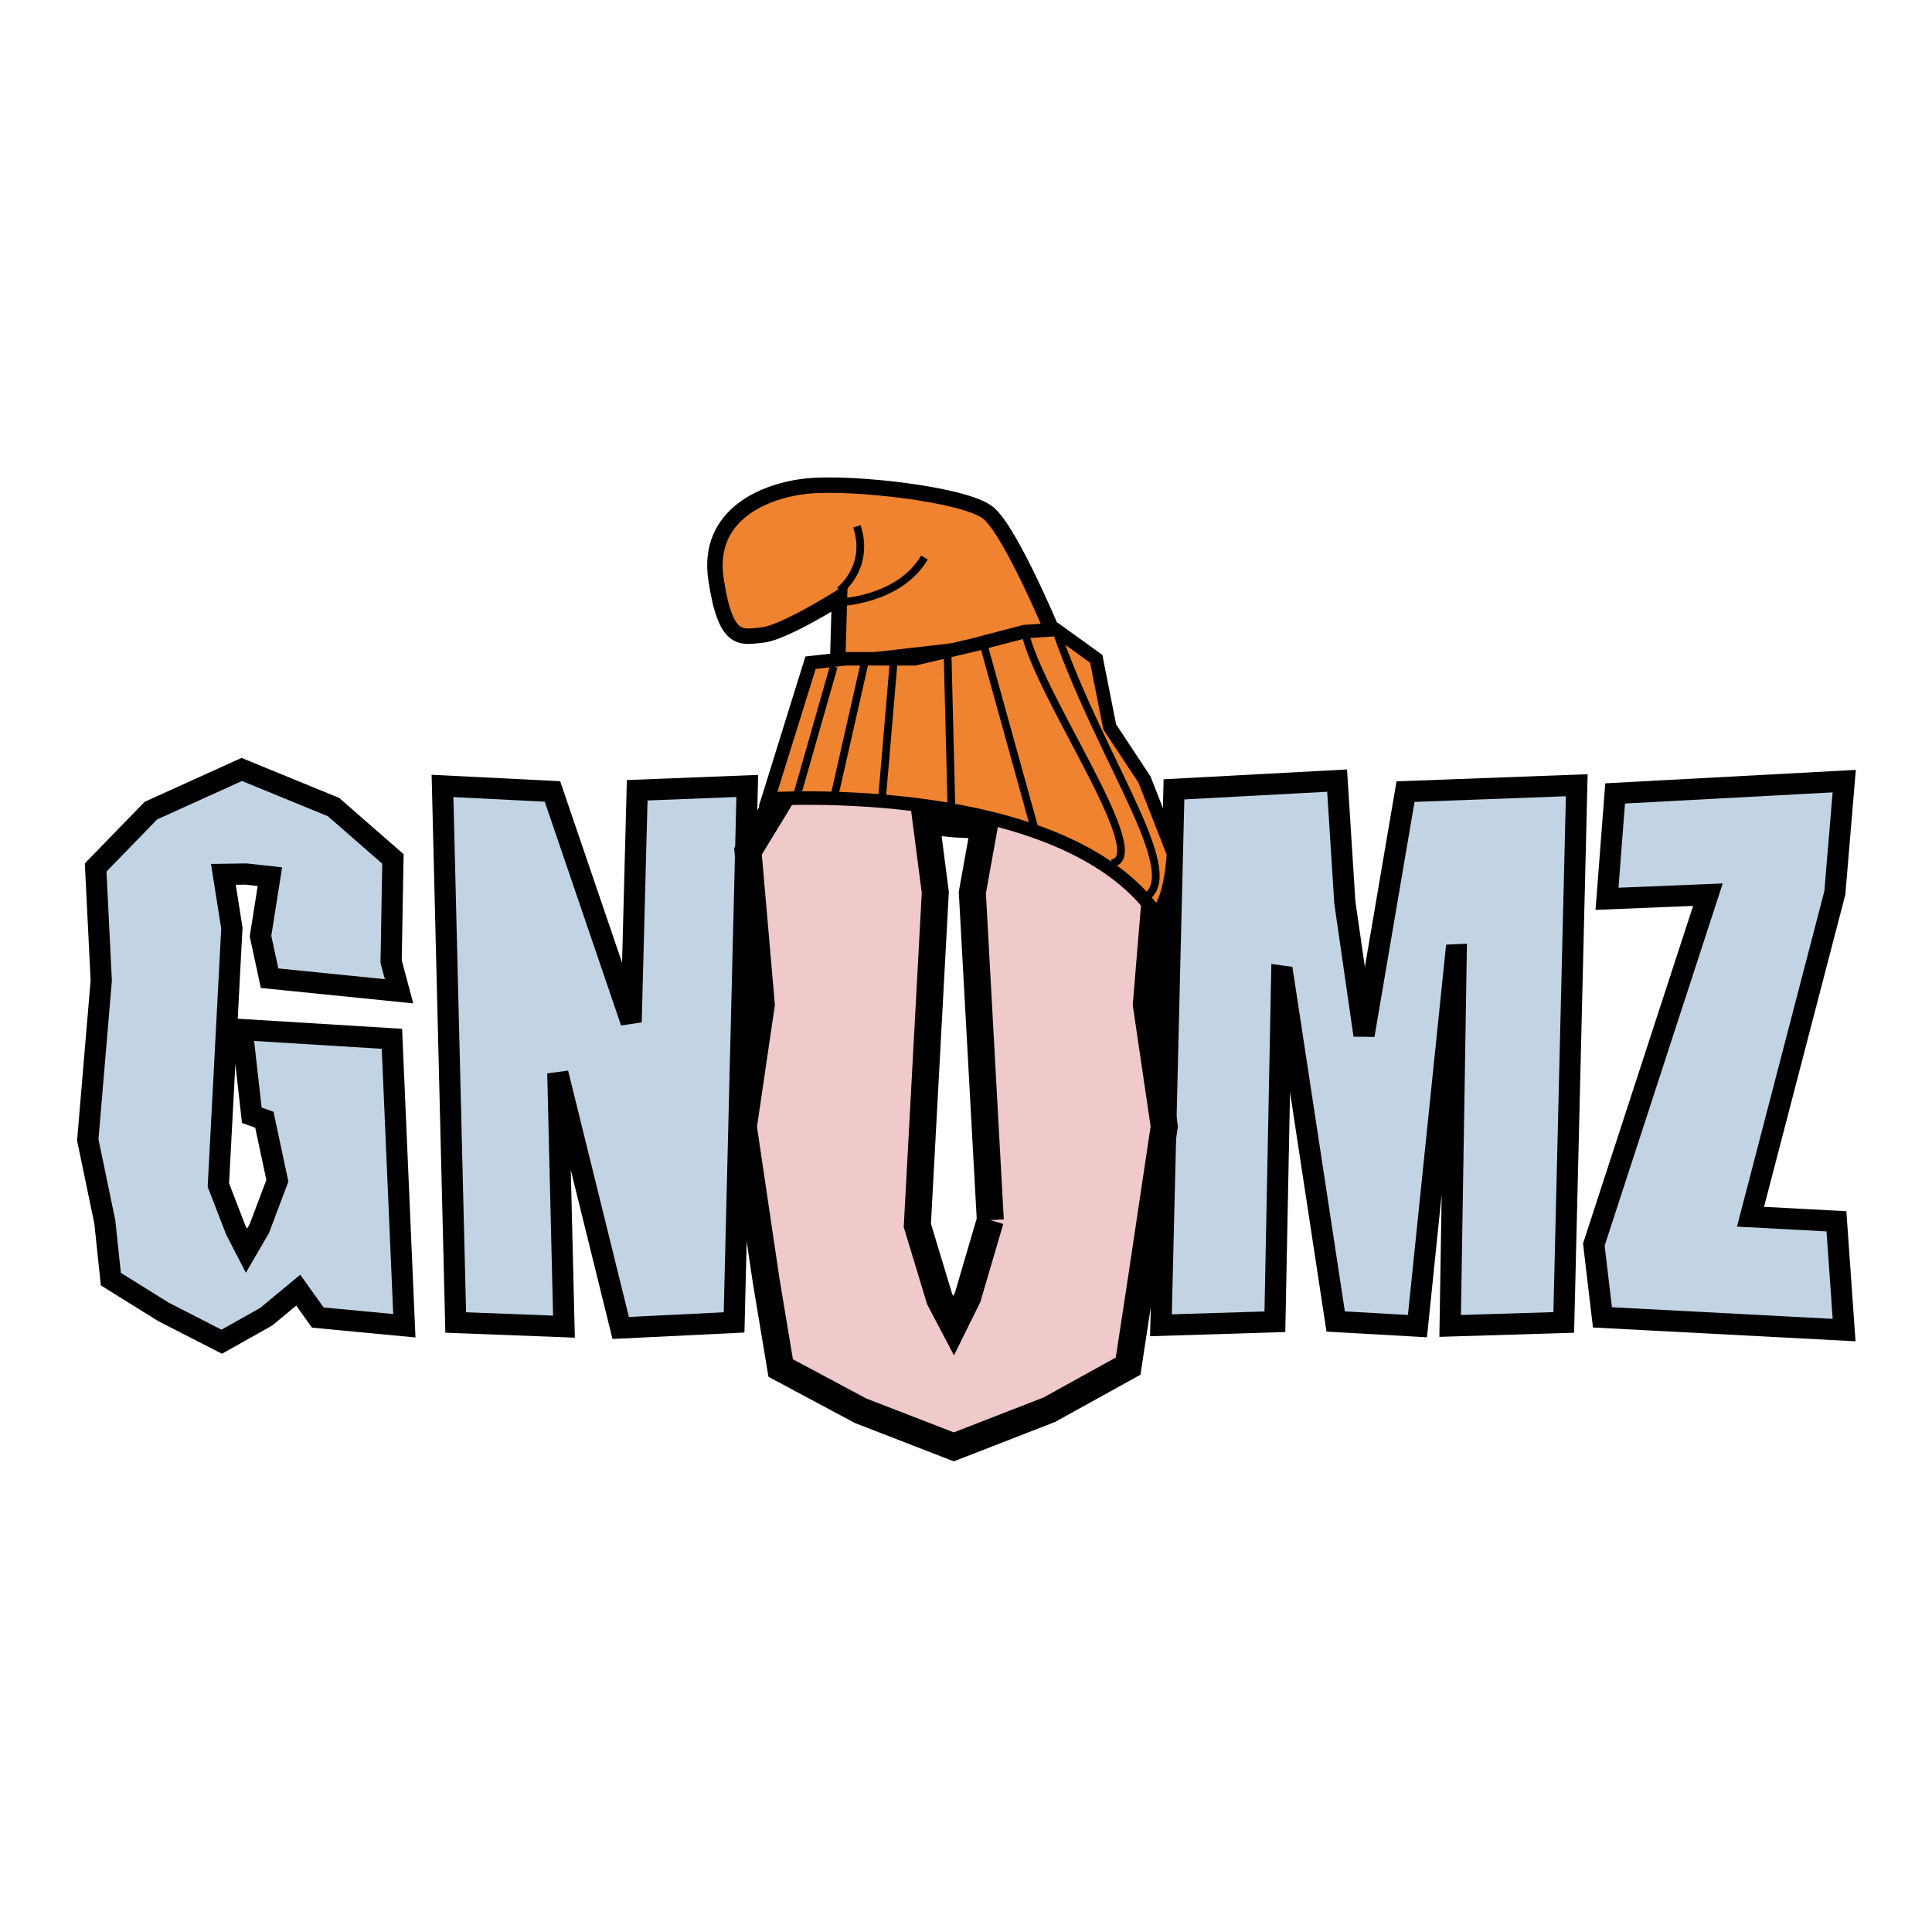
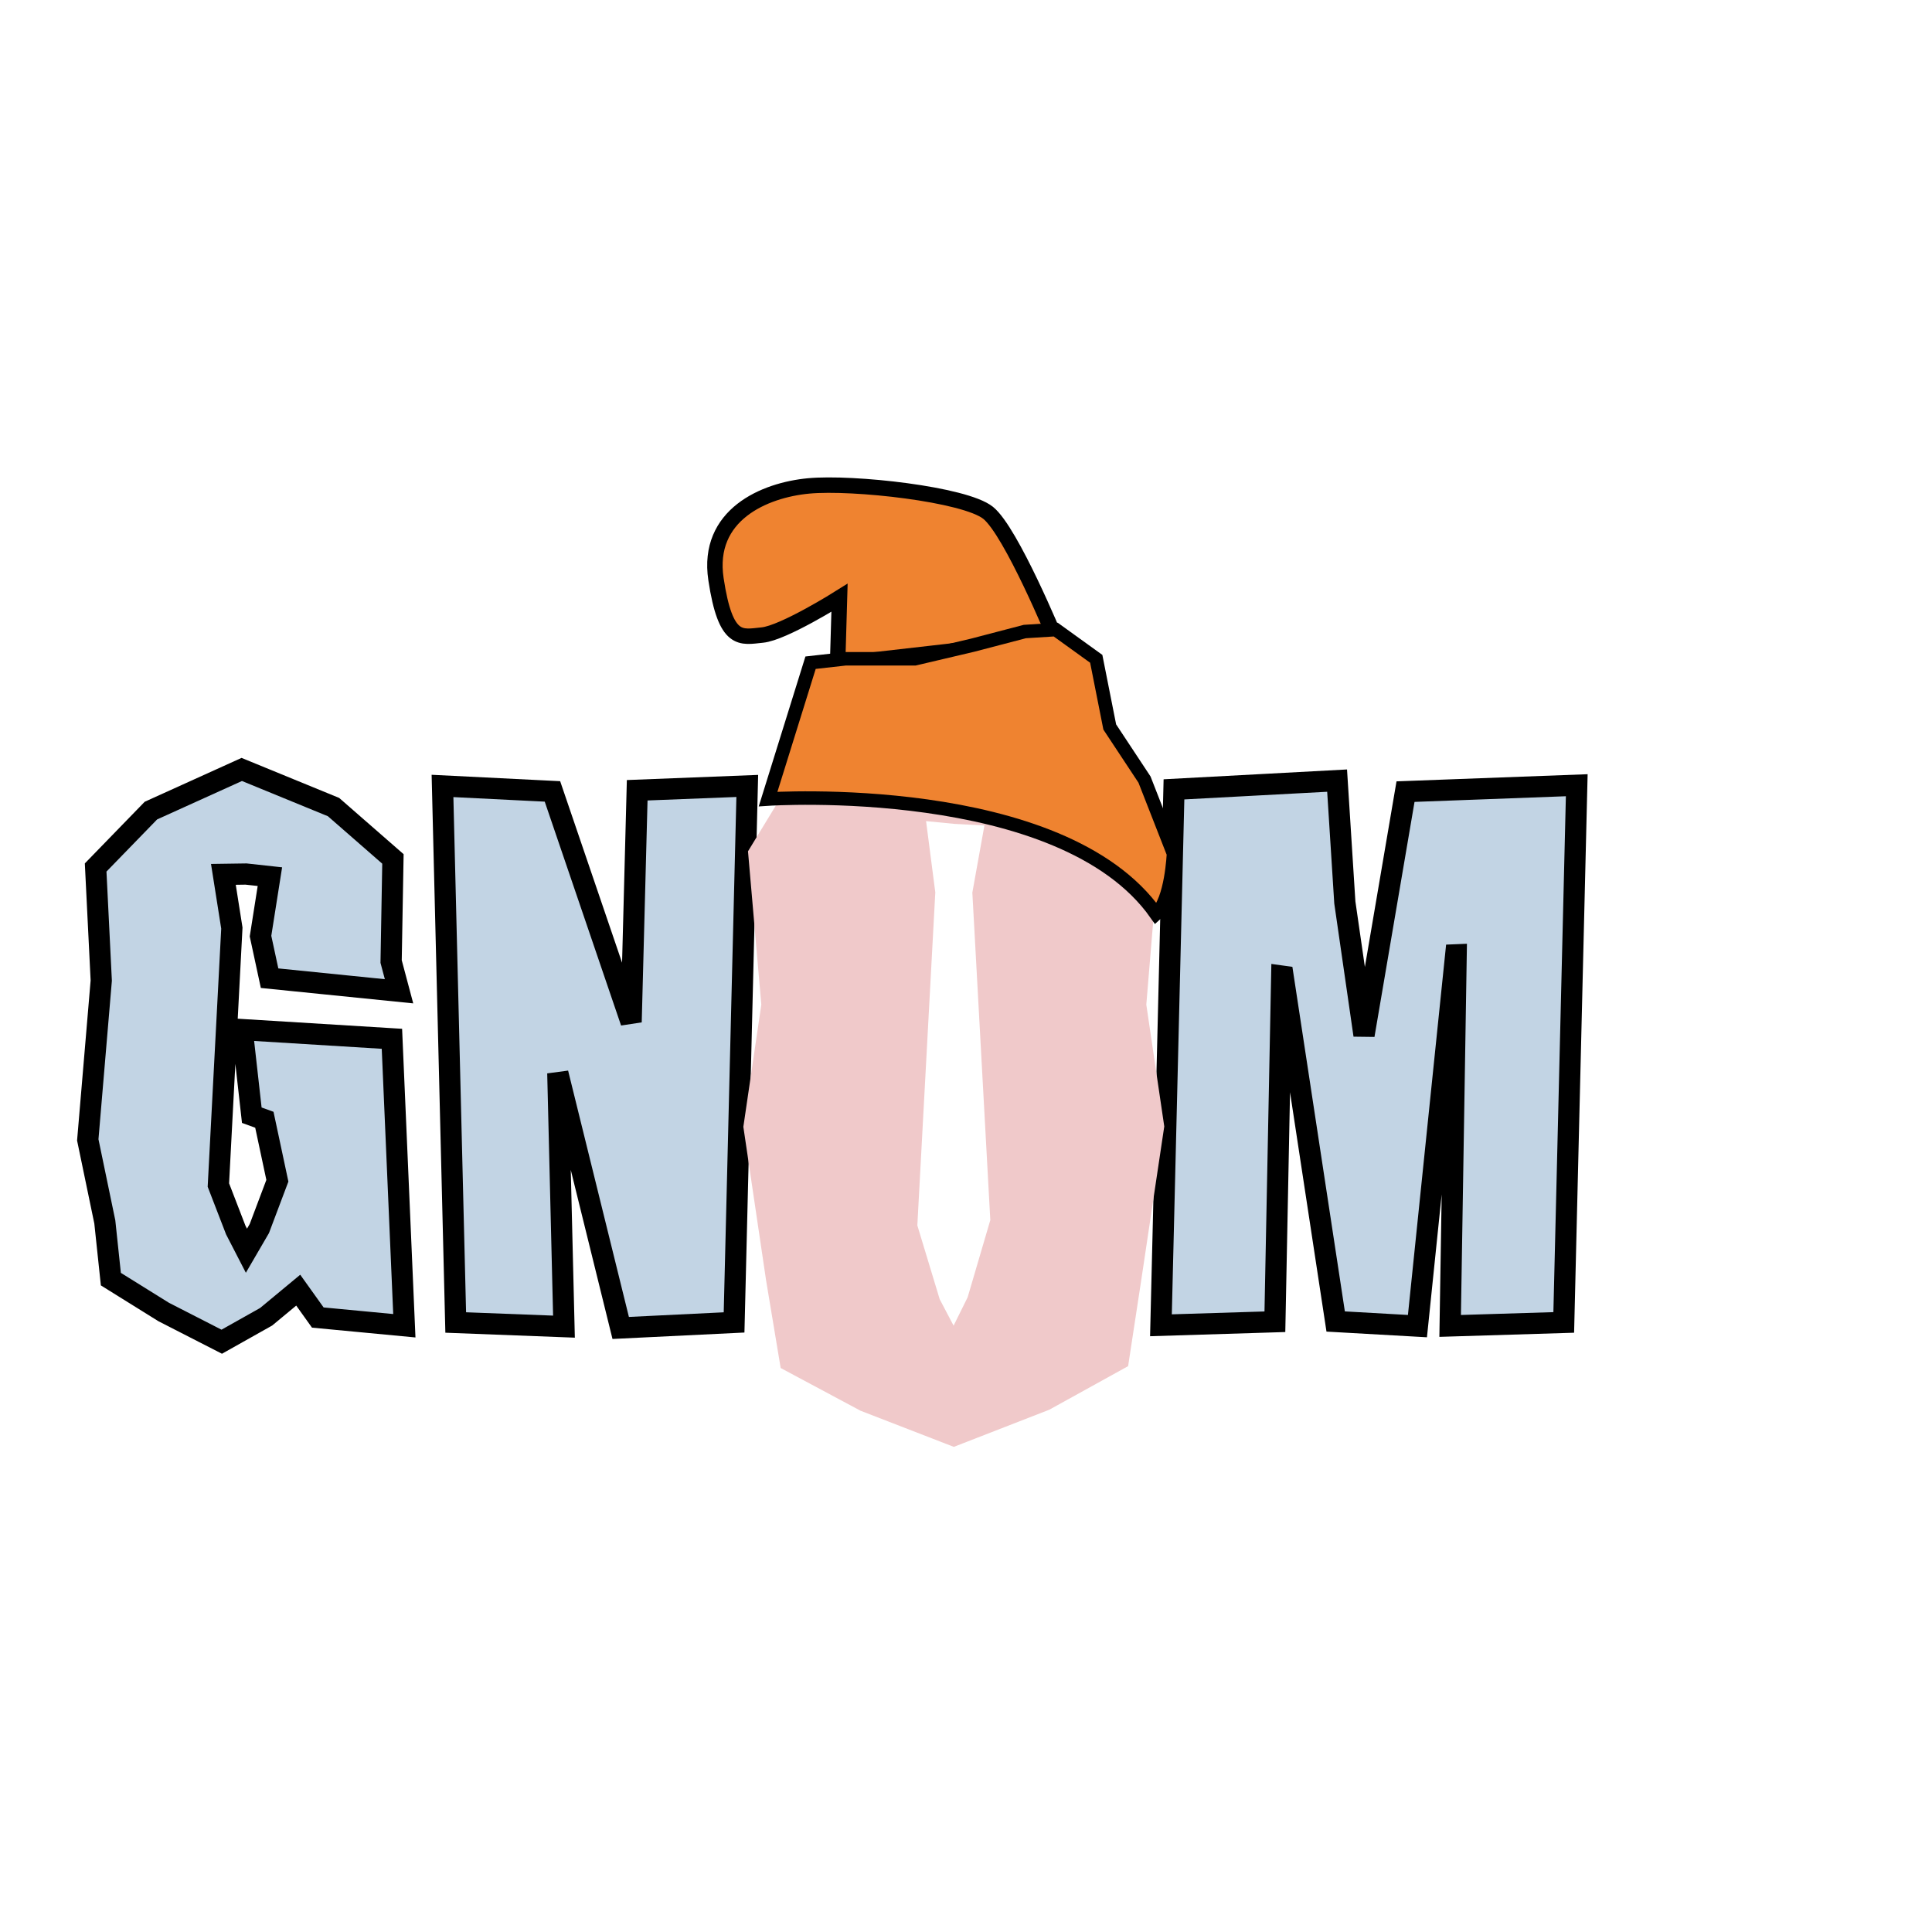
<svg xmlns="http://www.w3.org/2000/svg" version="1.0" id="Layer_1" x="0px" y="0px" width="192.756px" height="192.756px" viewBox="0 0 192.756 192.756" enable-background="new 0 0 192.756 192.756" xml:space="preserve">
  <g>
    <polygon fill-rule="evenodd" clip-rule="evenodd" fill="#FFFFFF" points="0,0 192.756,0 192.756,192.756 0,192.756 0,0  " />
    <polygon fill-rule="evenodd" clip-rule="evenodd" fill="#C2D4E4" stroke="#000000" stroke-width="2.116" stroke-miterlimit="2.613" points="   39.812,98.9 26.896,97.594 25.992,93.397 26.928,87.464 24.546,87.203 22.287,87.236 23.133,92.595 21.788,118.232 23.523,122.723    24.586,124.785 25.875,122.572 27.673,117.803 26.376,111.719 25.121,111.264 24.163,102.723 39.102,103.641 40.341,132.27    31.707,131.451 29.754,128.719 26.553,131.373 22.123,133.863 16.33,130.898 11.061,127.619 10.457,121.912 8.757,113.725    10.102,97.832 9.543,86.55 15.057,80.873 24.12,76.768 33.276,80.522 39.203,85.696 39.022,95.933 39.812,98.9  " />
    <polygon fill-rule="evenodd" clip-rule="evenodd" fill="#C2D4E4" stroke="#000000" stroke-width="2.116" stroke-miterlimit="2.613" points="   74.555,78.413 73.239,131.938 61.927,132.49 55.653,107.066 56.267,132.359 45.467,131.945 44.149,78.413 55.118,78.96    62.967,101.975 63.573,78.844 74.555,78.413  " />
    <polygon fill-rule="evenodd" clip-rule="evenodd" fill="#C2D4E4" stroke="#000000" stroke-width="2.116" stroke-miterlimit="2.613" points="   157.313,78.342 156.015,131.939 144.682,132.287 145.281,95.262 145.237,95.264 141.418,132.307 133.26,131.846 128.015,97.402    127.878,97.383 127.196,131.871 115.828,132.223 117.127,78.754 133.403,77.882 134.174,90.037 136.088,103.277 140.229,78.981    157.313,78.342  " />
-     <polygon fill-rule="evenodd" clip-rule="evenodd" fill="#C2D4E4" stroke="#000000" stroke-width="2.116" stroke-miterlimit="2.613" points="   183.999,77.934 183.062,89.086 174.648,121.393 183.222,121.85 183.987,132.701 159.876,131.434 159.017,124.172 170.4,89.261    160.333,89.674 161.141,79.16 183.999,77.934  " />
    <path fill-rule="evenodd" clip-rule="evenodd" fill="#F0C9CA" d="M98.803,121.732l-2.259,7.691l-1.404,2.838l-1.388-2.641   l-2.229-7.361l1.792-33.228l-0.921-7.108l2.836,0.276l2.986,0.157l-1.205,6.698L98.803,121.732L98.803,121.732L98.803,121.732z    M114.368,100.232l1.284-15.505l-4.727-7.519l-5.794-6.96l-9.969-0.138l-10.297,0.257l-5.635,7.01l-4.601,7.558l1.328,15.297   l-1.792,12.191l2.267,15.307l1.457,8.758l7.971,4.262l9.303,3.604l9.524-3.705l7.866-4.348l1.339-8.77l2.268-15.148   L114.368,100.232L114.368,100.232z" />
-     <path fill="none" stroke="#000000" stroke-width="2.693" stroke-miterlimit="2.613" d="M98.803,121.732l-2.259,7.691   l-1.404,2.838l-1.388-2.641l-2.229-7.361l1.792-33.228l-0.921-7.108l2.836,0.276l2.986,0.157l-1.205,6.698L98.803,121.732    M114.368,100.232l1.284-15.505l-4.727-7.519l-5.794-6.96l-9.969-0.138l-10.297,0.257l-5.635,7.01l-4.601,7.558l1.328,15.297   l-1.792,12.191l2.267,15.307l1.457,8.758l7.971,4.262l9.303,3.604l9.524-3.705l7.866-4.348l1.339-8.77l2.268-15.148   L114.368,100.232L114.368,100.232z" />
    <path fill-rule="evenodd" clip-rule="evenodd" fill="#EF8330" stroke="#000000" stroke-width="1.539" stroke-miterlimit="2.613" d="   M83.566,66.252l0.192-6.612c0,0-5.584,3.513-7.704,3.719c-2.118,0.207-3.659,0.827-4.621-5.579   c-0.964-6.406,4.814-8.885,9.244-9.299c4.429-0.414,15.6,0.827,17.91,2.686c2.312,1.86,6.741,12.605,6.741,12.605L83.566,66.252   L83.566,66.252z" />
    <path fill-rule="evenodd" clip-rule="evenodd" fill="#EF8330" stroke="#000000" stroke-width="1.347" stroke-miterlimit="2.613" d="   M76.633,79.722l4.237-13.604l3.467-0.389h6.933l5.777-1.36l5.2-1.36l3.082-0.194l4.044,2.915l1.348,6.802l3.467,5.247l2.89,7.385   c0,0-0.192,4.665-1.733,6.024C105.906,77.778,76.633,79.722,76.633,79.722L76.633,79.722z" />
-     <path fill="none" stroke="#000000" stroke-width="0.769" stroke-miterlimit="2.613" d="M79.521,79.333l3.66-12.826    M83.181,79.717l3.081-13.594 M89.151,66.121l-1.155,13.598 M94.543,65.34l0.386,15.547 M98.202,64.563l5.008,18.074    M102.247,63.008c1.349,6.413,12.903,22.543,8.667,23.126 M105.329,62.821c4.814,13.794,13.481,24.989,8.474,26.988 M92.232,55.624   c-2.504,4.275-8.474,4.47-8.474,4.47 M85.492,52.514c1.348,4.082-1.734,6.414-1.734,6.414" />
  </g>
</svg>